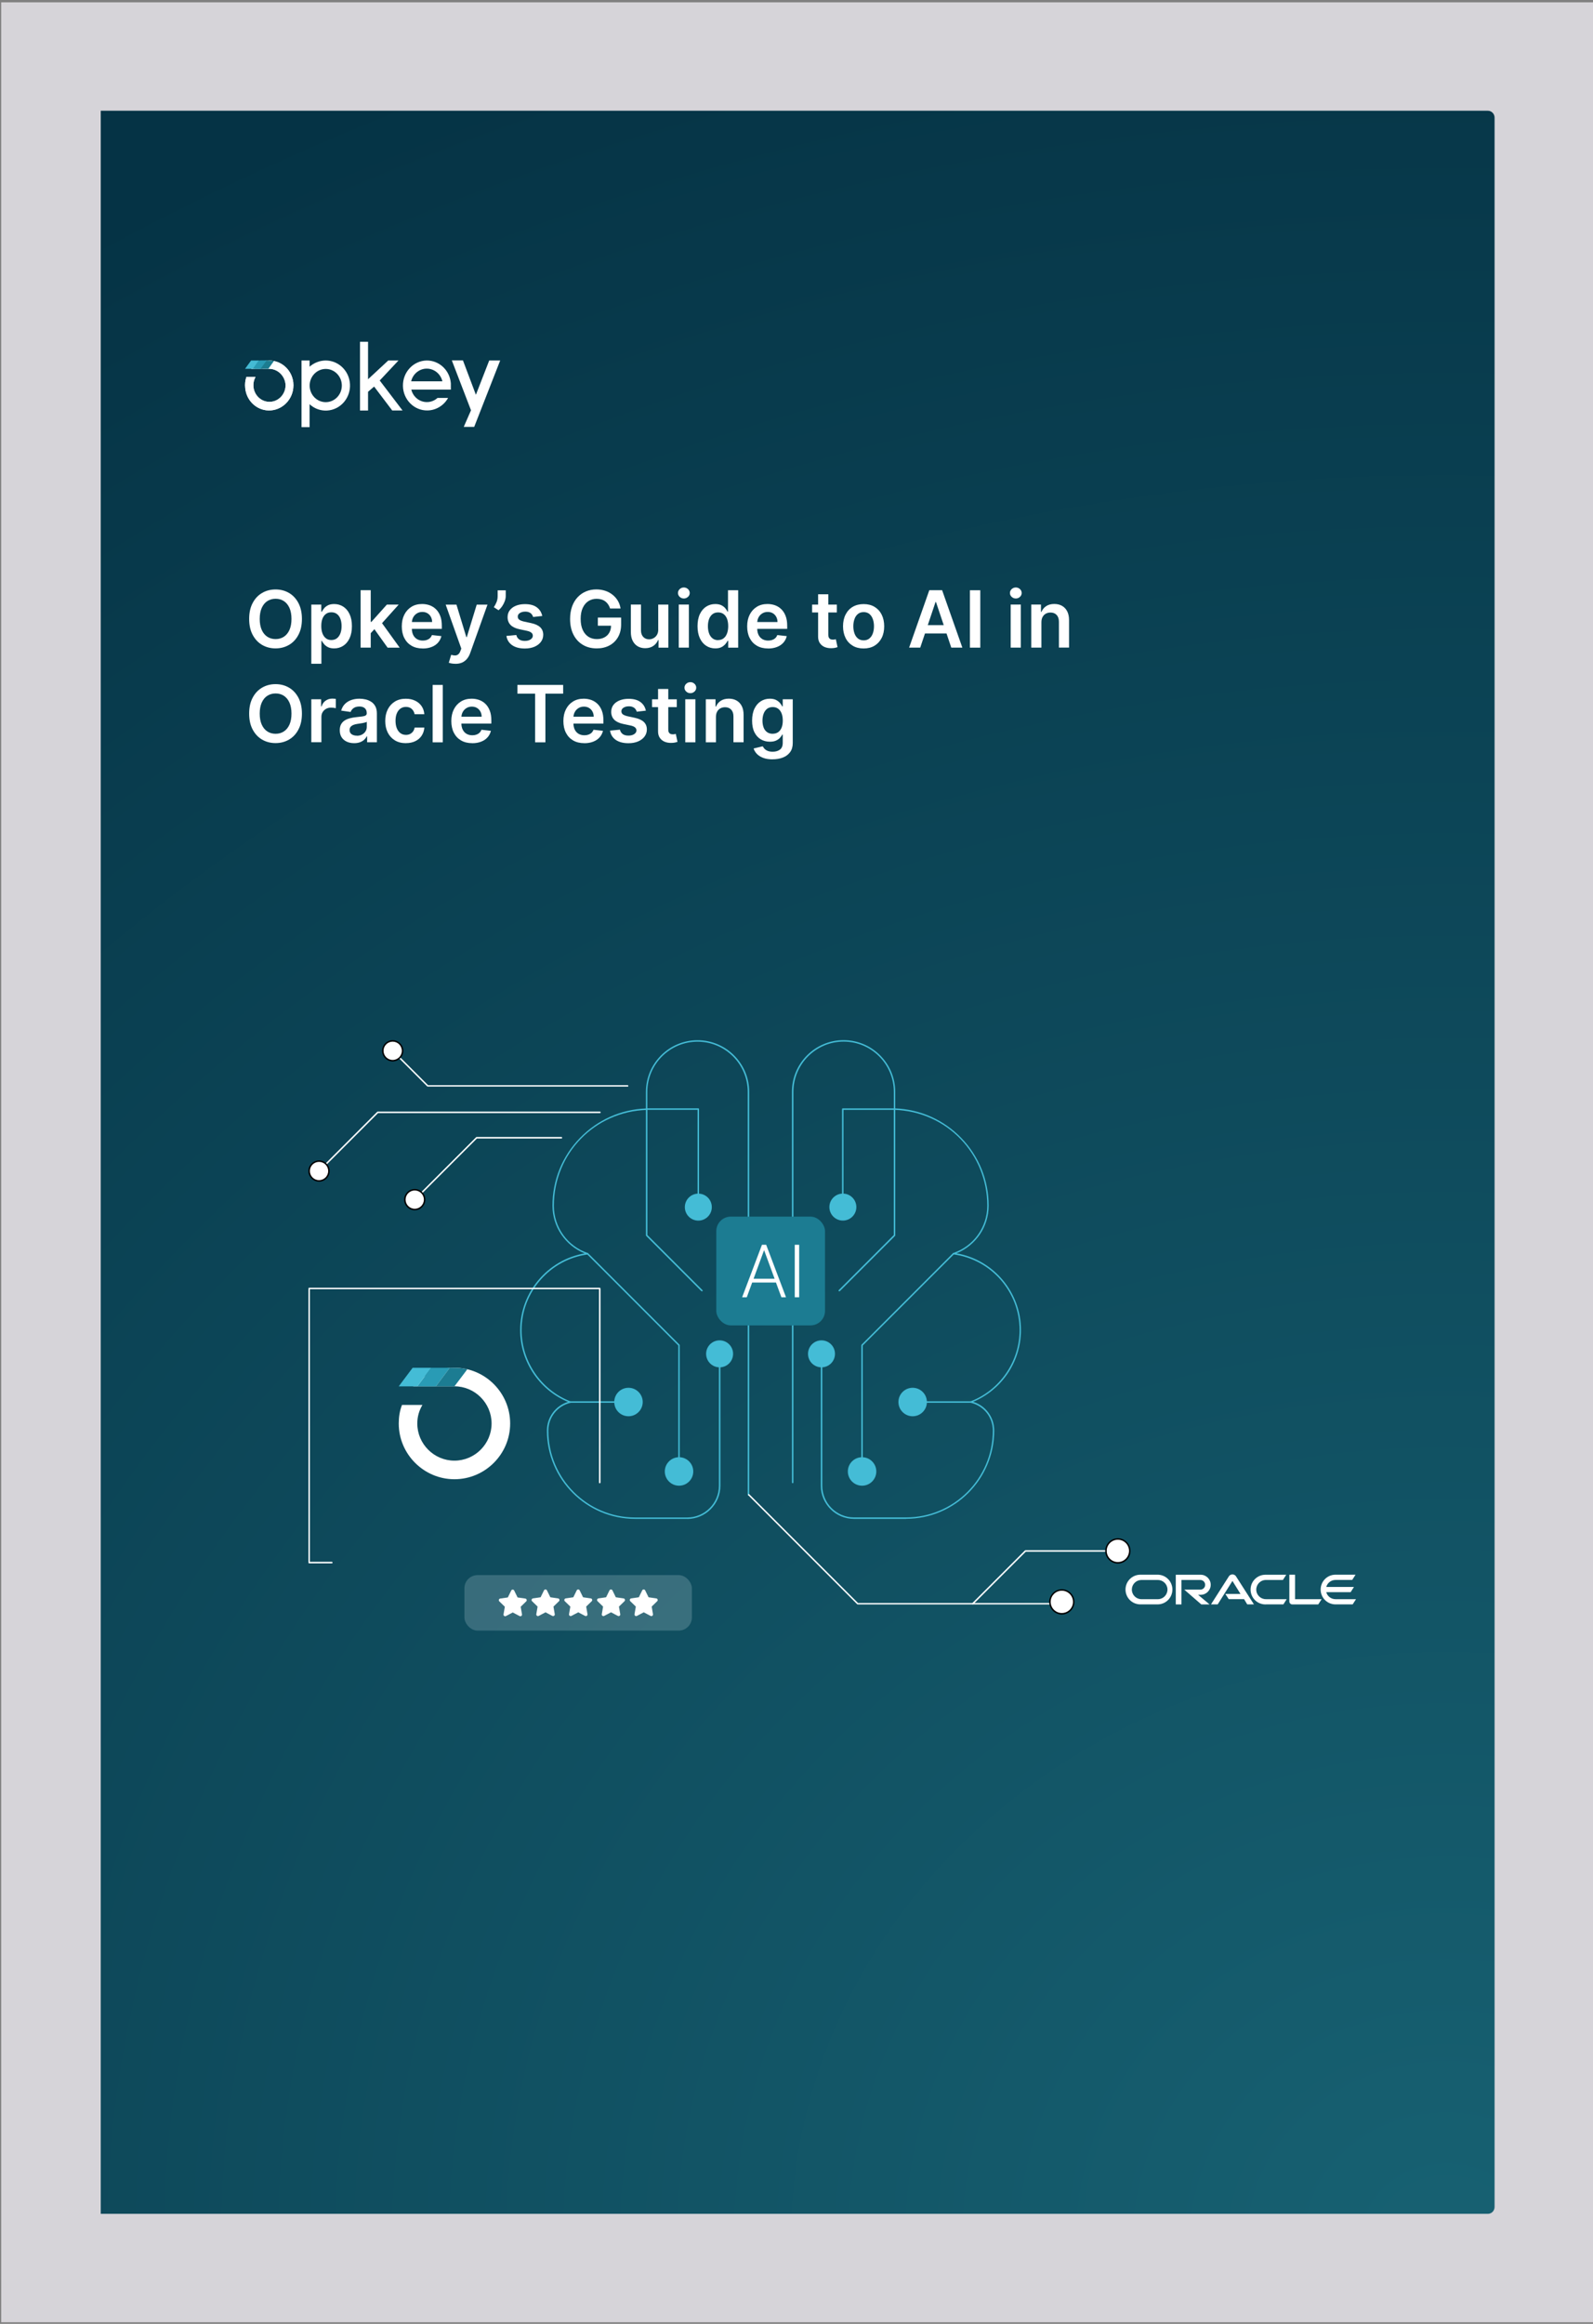
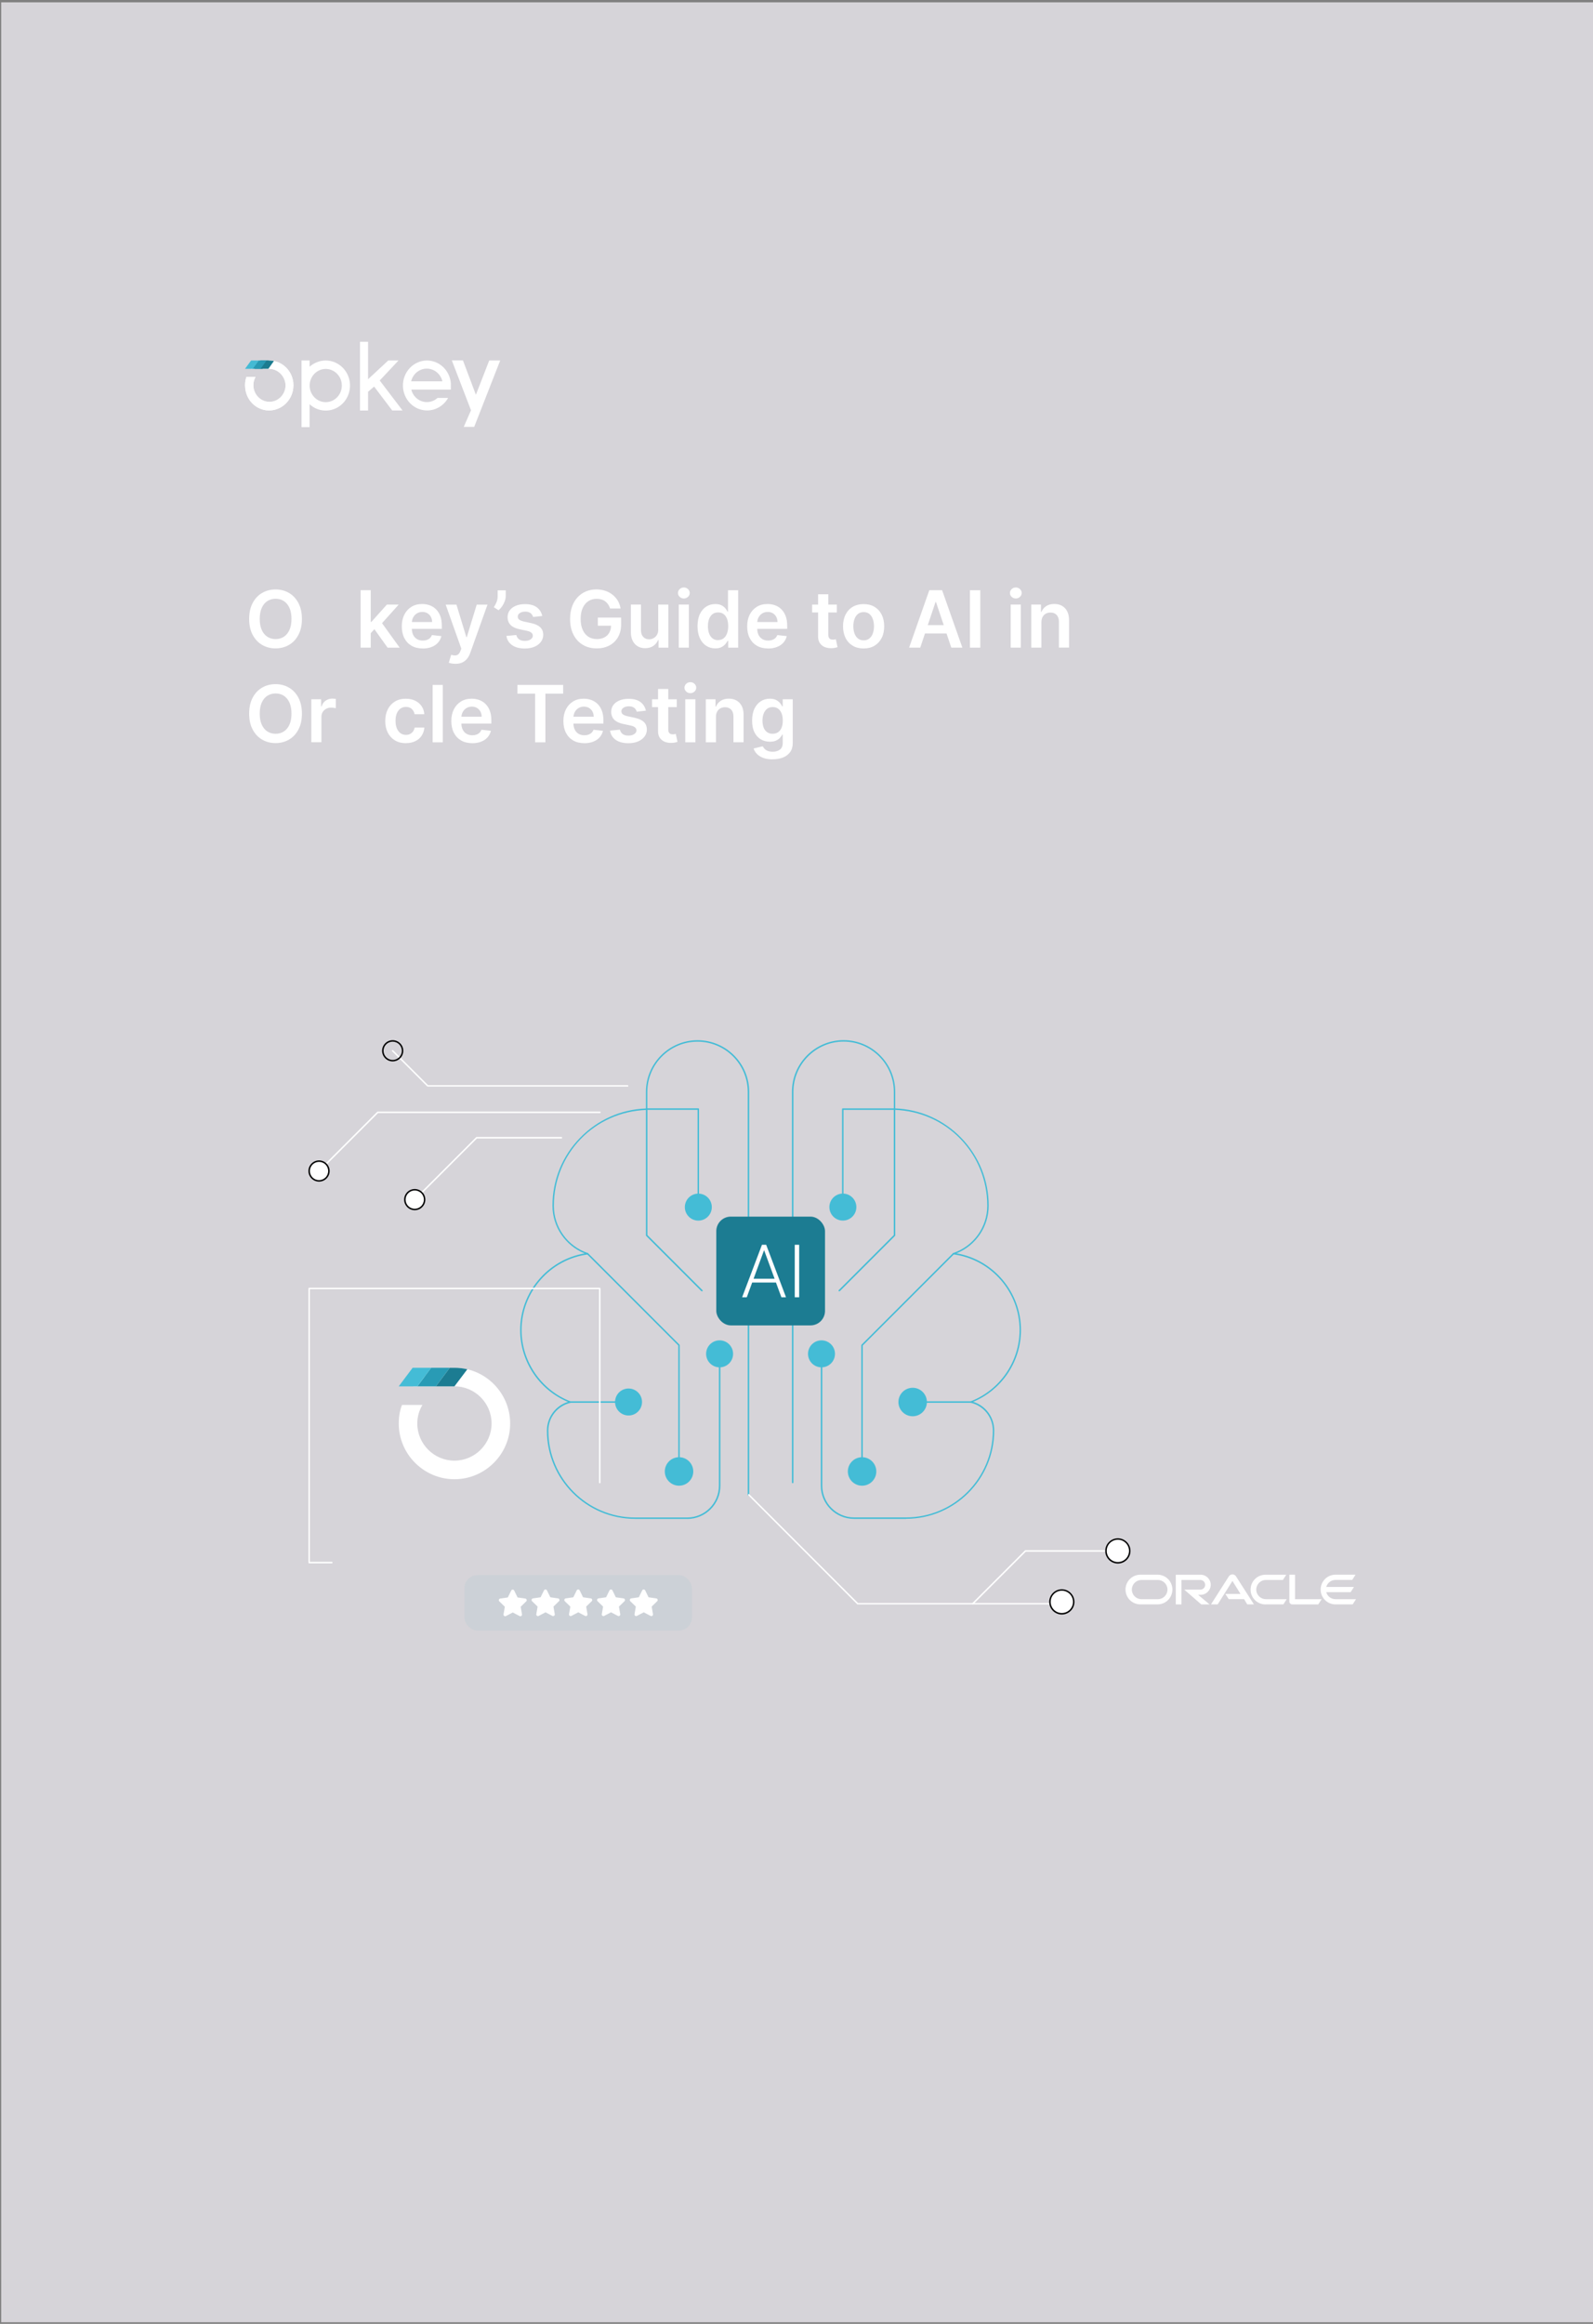
<svg xmlns="http://www.w3.org/2000/svg" id="Layer_1" data-name="Layer 1" viewBox="0 0 404 589">
  <rect x="0" y="0" width="404" height="589" fill="#808080" stroke="none" />
  <defs>
    <style>
      .cls-1 {
        fill-rule: evenodd;
      }

      .cls-1, .cls-2, .cls-3, .cls-4, .cls-5, .cls-6, .cls-7, .cls-8, .cls-9, .cls-10, .cls-11, .cls-12, .cls-13 {
        stroke-width: 0px;
      }

      .cls-1, .cls-10 {
        fill: #fff;
      }

      .cls-2 {
        fill: #d6d4d9;
        isolation: isolate;
      }

      .cls-3 {
        fill: #000;
      }

      .cls-4 {
        fill: none;
      }

      .cls-5 {
        fill: #299bb5;
      }

      .cls-6 {
        fill: #1c7c92;
      }

      .cls-7 {
        fill: #1c7c90;
      }

      .cls-14 {
        clip-path: url(#clippath);
      }

      .cls-8 {
        fill: url(#radial-gradient);
      }

      .cls-9 {
        fill: #44bcd6;
      }

      .cls-11 {
        fill: #44bad4;
      }

      .cls-12 {
        fill: #2999b3;
      }

      .cls-13 {
        fill: #b0cbd1;
        opacity: .26;
      }
    </style>
    <radialGradient id="radial-gradient" cx="5907.69" cy="7981.38" fx="5907.69" fy="7981.38" r="685.6" gradientTransform="translate(-7375.11 -4571.87) rotate(90) scale(.87 -.97)" gradientUnits="userSpaceOnUse">
      <stop offset="0" stop-color="#176172" />
      <stop offset="1" stop-color="#053345" />
    </radialGradient>
    <clipPath id="clippath">
      <path class="cls-4" d="M67.46,103.98c3.39.44,6.49-2.05,6.91-5.55.06-.52.06-1.05,0-1.57-.37-2.9-2.63-5.15-5.44-5.44-1.96-.27-3.92.5-5.21,2.05h4.45c2.22-.02,4.08,1.73,4.25,4.02.08,2.33-1.69,4.28-3.94,4.36-2.25.08-4.14-1.74-4.22-4.07-.03-.79.16-1.56.54-2.24h-2.31c-.31.9-.41,1.86-.3,2.81.27,2.92,2.46,5.26,5.28,5.63Z" />
    </clipPath>
  </defs>
  <rect class="cls-2" x=".3" y=".59" width="404" height="588" />
-   <path class="cls-8" d="M25.55,561.11V28.07h351.77c.93-.02,1.7.75,1.72,1.71,0,.02,0,.05,0,.07v529.51c0,.97-.75,1.75-1.69,1.75H25.55Z" />
  <g>
    <path class="cls-1" d="M67.46,103.98c3.39.44,6.49-2.05,6.91-5.55.06-.52.06-1.05,0-1.57-.37-2.9-2.63-5.15-5.44-5.44-1.96-.27-3.92.5-5.21,2.05h4.45c2.22-.02,4.08,1.73,4.25,4.02.08,2.33-1.69,4.28-3.94,4.36-2.25.08-4.14-1.74-4.22-4.07-.03-.79.16-1.56.54-2.24h-2.31c-.31.9-.41,1.86-.3,2.81.27,2.92,2.46,5.26,5.28,5.63Z" />
    <path class="cls-10" d="M76.47,108.26h2.04v-5.81c2.53,2.34,6.42,2.11,8.69-.5,2.26-2.61,2.05-6.63-.49-8.96-1.13-1.04-2.6-1.62-4.12-1.62-1.5.01-2.94.57-4.08,1.57v-1.57h-2.04v16.9ZM82.61,101.93c-2.26,0-4.08-1.89-4.08-4.21s1.83-4.21,4.08-4.21,4.08,1.89,4.08,4.21c0,2.33-1.83,4.21-4.08,4.21,0,0,0,0,0,0Z" />
    <path class="cls-10" d="M99.49,104.04h2.6l-5.79-7.6,4.76-5.07h-2.6l-5.12,4.75v-9.49h-2.04v17.42h2.04v-4.75l1.54-1.32,4.6,6.07Z" />
    <path class="cls-10" d="M114.34,97.17c-.25-3.3-2.93-5.83-6.14-5.8-3.39.07-6.08,2.96-6.01,6.46.07,3.5,2.87,6.28,6.26,6.2,2.15-.05,4.12-1.25,5.19-3.17h-2.68c-1.69,1.54-4.27,1.37-5.76-.37-.43-.5-.73-1.09-.89-1.74h10.03v-1.59ZM104.27,96.65c.53-2.26,2.74-3.65,4.93-3.1,1.48.37,2.64,1.57,3,3.1h-7.94Z" />
    <path class="cls-10" d="M126.87,91.37h-2.8l-3.38,8.69-3.28-8.71h-2.82l4.86,12.64-1.84,4.21h2.65l6.6-16.85" />
    <path class="cls-10" d="M67.46,103.98c3.39.44,6.49-2.05,6.91-5.55.06-.52.06-1.05,0-1.57-.37-2.9-2.63-5.15-5.44-5.44-1.96-.27-3.92.5-5.21,2.05h4.45c2.22-.02,4.08,1.73,4.25,4.02.08,2.33-1.69,4.28-3.94,4.36-2.25.08-4.14-1.74-4.22-4.07-.03-.79.16-1.56.54-2.24h-2.31c-.31.9-.41,1.86-.3,2.81.27,2.92,2.46,5.26,5.28,5.63Z" />
    <g class="cls-14">
      <path class="cls-7" d="M67.52,91.37h2.04l-1.5,2.11h-2.04l1.5-2.11Z" />
    </g>
    <path class="cls-7" d="M66.07,91.37h2.06l-1.54,2.11h-2.04l1.52-2.11Z" />
    <path class="cls-12" d="M65.57,91.37h2.04l-1.54,2.11h-2.1l1.59-2.11Z" />
    <path class="cls-11" d="M63.68,91.37h1.95l-1.54,2.11h-1.95l1.54-2.11Z" />
  </g>
  <g>
    <path class="cls-10" d="M76.57,156.87c0,1.57-.29,2.91-.88,4.02-.58,1.12-1.38,1.97-2.39,2.56-1.01.59-2.15.89-3.42.89s-2.41-.3-3.42-.89c-1.01-.59-1.8-1.45-2.39-2.56s-.88-2.45-.88-4.02.29-2.91.88-4.02c.58-1.11,1.38-1.97,2.39-2.56,1.01-.59,2.15-.89,3.42-.89s2.41.3,3.42.89c1.01.59,1.8,1.45,2.39,2.56.58,1.12.88,2.46.88,4.02ZM73.92,156.87c0-1.1-.17-2.03-.51-2.79-.34-.76-.82-1.34-1.42-1.73s-1.3-.59-2.09-.59-1.49.2-2.1.59-1.08.97-1.42,1.73c-.34.76-.51,1.69-.51,2.79s.17,2.04.51,2.79c.34.76.82,1.34,1.42,1.73s1.3.59,2.1.59,1.49-.2,2.09-.59,1.08-.97,1.42-1.73c.34-.76.51-1.69.51-2.79Z" />
-     <path class="cls-10" d="M78.95,168.24v-15h2.53v1.8h.15c.13-.27.32-.55.56-.85.24-.3.57-.56.98-.77s.94-.32,1.58-.32c.84,0,1.6.21,2.28.64.68.43,1.22,1.06,1.62,1.9.4.84.6,1.86.6,3.07s-.2,2.22-.59,3.05c-.39.84-.93,1.48-1.61,1.92s-1.44.66-2.3.66c-.62,0-1.14-.1-1.56-.31-.41-.21-.74-.46-.99-.76-.25-.3-.44-.58-.58-.84h-.11v5.81h-2.57ZM81.48,158.69c0,.71.1,1.32.3,1.85.2.53.49.94.87,1.24s.84.44,1.39.44,1.04-.15,1.43-.46c.38-.31.67-.72.87-1.26.2-.53.29-1.14.29-1.82s-.1-1.28-.29-1.8c-.19-.53-.48-.94-.87-1.24s-.86-.45-1.43-.45-1.02.14-1.4.43c-.38.29-.67.69-.87,1.21-.2.52-.29,1.13-.29,1.84Z" />
    <path class="cls-10" d="M91.45,164.14v-14.55h2.57v14.55h-2.57ZM93.79,160.72v-3.1s.4,0,.4,0l3.92-4.38h3l-4.82,5.37h-.53l-1.97,2.12ZM98.29,164.14l-3.55-4.96,1.73-1.81,4.89,6.78h-3.08Z" />
    <path class="cls-10" d="M107.2,164.36c-1.09,0-2.04-.23-2.83-.69s-1.4-1.11-1.83-1.95c-.43-.84-.64-1.83-.64-2.97s.21-2.11.64-2.96c.43-.85,1.03-1.51,1.8-1.99.77-.48,1.68-.71,2.72-.71.67,0,1.31.11,1.91.32.6.22,1.13.55,1.59,1s.83,1.02,1.09,1.71c.27.69.4,1.52.4,2.48v.79h-8.94v-1.73h6.48c0-.49-.11-.93-.32-1.32-.21-.39-.5-.69-.87-.91-.37-.22-.8-.33-1.3-.33-.53,0-.99.13-1.38.38-.4.25-.71.58-.93.99-.22.41-.33.86-.34,1.35v1.51c0,.63.12,1.18.35,1.63s.56.8.97,1.04c.42.24.9.36,1.46.36.37,0,.71-.05,1.02-.16.3-.11.57-.26.79-.47s.39-.47.5-.77l2.4.27c-.15.63-.44,1.19-.86,1.66s-.96.84-1.62,1.09c-.66.26-1.41.39-2.26.39Z" />
    <path class="cls-10" d="M115.5,168.24c-.35,0-.67-.03-.97-.08-.3-.05-.53-.12-.71-.19l.6-2c.37.11.71.16,1,.16.29,0,.55-.1.78-.27.23-.18.42-.47.57-.88l.22-.59-3.96-11.14h2.73l2.51,8.24h.11l2.52-8.24h2.73l-4.37,12.23c-.2.58-.47,1.07-.81,1.49-.34.41-.75.73-1.23.95s-1.06.33-1.74.33Z" />
    <path class="cls-10" d="M128.26,149.6v1.45c0,.42-.08.85-.24,1.3-.16.45-.38.87-.65,1.28-.27.4-.59.75-.94,1.04l-1.19-.77c.26-.39.49-.82.68-1.27.19-.46.29-.97.29-1.55v-1.46h2.04Z" />
    <path class="cls-10" d="M137.55,156.12l-2.34.26c-.07-.24-.18-.46-.34-.67s-.38-.38-.66-.5c-.27-.13-.61-.19-1.01-.19-.54,0-.98.12-1.35.35-.36.23-.54.53-.54.9,0,.32.11.58.35.77s.64.36,1.19.49l1.86.4c1.03.22,1.8.58,2.3,1.06.5.48.76,1.12.76,1.9,0,.69-.21,1.29-.6,1.81-.4.52-.94.93-1.64,1.23-.7.29-1.51.44-2.42.44-1.33,0-2.41-.28-3.22-.84s-1.3-1.34-1.46-2.35l2.51-.24c.11.49.36.86.72,1.12s.85.38,1.44.38,1.1-.12,1.47-.38c.37-.25.56-.56.56-.93,0-.31-.12-.57-.36-.77s-.61-.36-1.11-.47l-1.86-.39c-1.05-.22-1.82-.59-2.32-1.1-.5-.52-.75-1.18-.75-1.97,0-.67.18-1.26.55-1.75.37-.49.89-.88,1.55-1.15.67-.27,1.43-.41,2.3-.41,1.28,0,2.29.27,3.02.82s1.19,1.28,1.37,2.21Z" />
    <path class="cls-10" d="M154.73,154.24c-.12-.38-.28-.73-.49-1.03-.21-.31-.45-.57-.74-.78-.29-.22-.61-.38-.98-.49-.37-.11-.77-.17-1.21-.17-.78,0-1.48.2-2.09.59-.61.39-1.09.97-1.44,1.73-.35.76-.52,1.68-.52,2.77s.17,2.03.52,2.79c.34.76.83,1.34,1.44,1.74.62.4,1.33.59,2.14.59.74,0,1.38-.14,1.92-.43.54-.28.96-.69,1.25-1.21.29-.52.44-1.14.44-1.84l.6.09h-3.95v-2.06h5.9v1.75c0,1.25-.27,2.32-.8,3.23-.53.91-1.26,1.61-2.19,2.1-.93.49-1.99.73-3.2.73-1.34,0-2.52-.3-3.53-.91-1.01-.6-1.8-1.46-2.37-2.58-.57-1.12-.85-2.44-.85-3.97,0-1.17.17-2.22.5-3.15.33-.92.8-1.71,1.4-2.35s1.31-1.14,2.12-1.48c.81-.34,1.69-.51,2.64-.51.8,0,1.55.12,2.25.35s1.32.57,1.86,1c.54.43.99.94,1.34,1.53s.58,1.25.69,1.96h-2.68Z" />
    <path class="cls-10" d="M166.93,159.56v-6.32h2.57v10.91h-2.49v-1.94h-.11c-.25.61-.65,1.11-1.21,1.5-.56.39-1.25.58-2.07.58-.71,0-1.35-.16-1.89-.48-.55-.32-.97-.79-1.28-1.4-.31-.61-.46-1.36-.46-2.23v-6.95h2.57v6.55c0,.69.19,1.24.57,1.65s.88.61,1.49.61c.38,0,.75-.09,1.1-.28.35-.18.65-.46.88-.83.23-.37.34-.83.34-1.38Z" />
    <path class="cls-10" d="M173.43,151.69c-.41,0-.76-.14-1.05-.41s-.44-.6-.44-.98.15-.72.44-.99c.29-.27.64-.41,1.05-.41s.76.14,1.05.41c.29.27.44.6.44.99s-.15.71-.44.98c-.29.27-.64.41-1.05.41ZM172.14,164.14v-10.91h2.57v10.91h-2.57Z" />
    <path class="cls-10" d="M181.4,164.34c-.86,0-1.62-.22-2.3-.66-.68-.44-1.21-1.08-1.61-1.92-.39-.84-.59-1.86-.59-3.05s.2-2.24.6-3.07c.4-.84.94-1.47,1.62-1.9.68-.43,1.44-.64,2.28-.64.64,0,1.17.11,1.58.32s.74.47.98.77c.24.3.43.58.56.85h.11v-5.44h2.58v14.55h-2.53v-1.72h-.16c-.13.27-.32.55-.58.84s-.58.55-.99.76c-.41.21-.93.31-1.56.31ZM182.12,162.23c.54,0,1.01-.15,1.39-.44s.67-.71.87-1.24c.2-.53.3-1.15.3-1.85s-.1-1.32-.29-1.84c-.2-.52-.49-.93-.87-1.21-.38-.29-.85-.43-1.4-.43s-1.05.15-1.43.45c-.38.3-.67.71-.87,1.24-.19.53-.29,1.13-.29,1.8s.1,1.29.29,1.82.49.95.87,1.26c.39.31.86.46,1.42.46Z" />
    <path class="cls-10" d="M194.79,164.36c-1.09,0-2.04-.23-2.83-.69s-1.4-1.11-1.83-1.95c-.43-.84-.64-1.83-.64-2.97s.21-2.11.64-2.96c.43-.85,1.03-1.51,1.8-1.99.77-.48,1.68-.71,2.72-.71.67,0,1.31.11,1.91.32.6.22,1.13.55,1.59,1s.83,1.02,1.09,1.71c.27.69.4,1.52.4,2.48v.79h-8.94v-1.73h6.48c0-.49-.11-.93-.32-1.32-.21-.39-.5-.69-.87-.91-.37-.22-.8-.33-1.3-.33-.53,0-.99.13-1.38.38-.4.25-.71.58-.93.99-.22.41-.33.86-.34,1.35v1.51c0,.63.12,1.18.35,1.63s.56.8.97,1.04c.42.24.9.36,1.46.36.37,0,.71-.05,1.02-.16.3-.11.57-.26.79-.47s.39-.47.5-.77l2.4.27c-.15.63-.44,1.19-.86,1.66s-.96.84-1.62,1.09c-.66.26-1.41.39-2.26.39Z" />
    <path class="cls-10" d="M212.23,153.24v1.99h-6.27v-1.99h6.27ZM207.5,150.62h2.57v10.24c0,.35.05.61.16.79s.25.31.42.37c.17.07.37.1.58.1.16,0,.31-.01.44-.04.13-.02.24-.04.31-.06l.43,2.01c-.14.05-.33.1-.59.16-.25.06-.56.09-.93.1-.64.02-1.22-.08-1.74-.29-.52-.22-.92-.55-1.23-1s-.45-1.02-.44-1.7v-10.67Z" />
    <path class="cls-10" d="M219.02,164.36c-1.06,0-1.99-.23-2.77-.7s-1.39-1.12-1.81-1.97-.64-1.83-.64-2.95.21-2.11.64-2.96,1.03-1.51,1.81-1.97,1.71-.7,2.77-.7,1.99.23,2.77.7,1.39,1.13,1.81,1.97.64,1.83.64,2.96-.21,2.11-.64,2.95-1.03,1.5-1.81,1.97-1.71.7-2.77.7ZM219.04,162.3c.58,0,1.06-.16,1.45-.48.39-.32.68-.75.87-1.29.19-.54.29-1.14.29-1.8s-.1-1.27-.29-1.81c-.19-.54-.48-.97-.87-1.3-.39-.32-.87-.48-1.45-.48s-1.08.16-1.47.48-.68.75-.87,1.3c-.19.54-.29,1.15-.29,1.81s.1,1.26.29,1.8c.19.54.48.97.87,1.29.39.32.88.48,1.47.48Z" />
    <path class="cls-10" d="M233.37,164.14h-2.81l5.12-14.55h3.25l5.13,14.55h-2.81l-3.88-11.56h-.11l-3.88,11.56ZM233.46,158.44h7.67v2.12h-7.67v-2.12Z" />
    <path class="cls-10" d="M248.61,149.6v14.55h-2.63v-14.55h2.63Z" />
    <path class="cls-10" d="M257.62,151.69c-.41,0-.76-.14-1.05-.41s-.44-.6-.44-.98.15-.72.44-.99c.29-.27.64-.41,1.05-.41s.76.14,1.05.41c.29.27.44.6.44.99s-.15.71-.44.98c-.29.27-.64.41-1.05.41ZM256.32,164.14v-10.91h2.57v10.91h-2.57Z" />
    <path class="cls-10" d="M264.11,157.75v6.39h-2.57v-10.91h2.46v1.85h.13c.25-.61.65-1.1,1.2-1.46s1.23-.54,2.05-.54c.75,0,1.41.16,1.97.48.56.32,1,.79,1.31,1.4.31.61.46,1.35.46,2.22v6.95h-2.57v-6.55c0-.73-.19-1.3-.57-1.71-.38-.41-.9-.62-1.56-.62-.45,0-.85.1-1.2.29-.35.2-.62.48-.82.85s-.29.82-.29,1.34Z" />
    <path class="cls-10" d="M76.57,180.87c0,1.57-.29,2.91-.88,4.02-.58,1.12-1.38,1.97-2.39,2.56-1.01.59-2.15.89-3.42.89s-2.41-.3-3.42-.89c-1.01-.59-1.8-1.45-2.39-2.56s-.88-2.45-.88-4.02.29-2.91.88-4.02c.58-1.11,1.38-1.97,2.39-2.56,1.01-.59,2.15-.89,3.42-.89s2.41.3,3.42.89c1.01.59,1.8,1.45,2.39,2.56.58,1.12.88,2.46.88,4.02ZM73.92,180.87c0-1.1-.17-2.03-.51-2.79-.34-.76-.82-1.34-1.42-1.73s-1.3-.59-2.09-.59-1.49.2-2.1.59-1.08.97-1.42,1.73c-.34.76-.51,1.69-.51,2.79s.17,2.04.51,2.79c.34.76.82,1.34,1.42,1.73s1.3.59,2.1.59,1.49-.2,2.09-.59,1.08-.97,1.42-1.73c.34-.76.51-1.69.51-2.79Z" />
    <path class="cls-10" d="M78.95,188.14v-10.91h2.49v1.82h.11c.2-.63.54-1.12,1.03-1.46s1.04-.52,1.67-.52c.14,0,.3,0,.48.02.18.01.33.03.44.05v2.36c-.11-.04-.28-.07-.52-.1-.23-.03-.46-.05-.68-.05-.47,0-.89.1-1.26.3-.37.2-.66.48-.88.83s-.32.76-.32,1.23v6.41h-2.57Z" />
-     <path class="cls-10" d="M89.82,188.36c-.69,0-1.31-.12-1.86-.37s-.99-.62-1.31-1.1c-.32-.49-.48-1.09-.48-1.8,0-.62.11-1.12.34-1.53s.54-.72.93-.97c.39-.24.84-.42,1.33-.55.49-.13,1.01-.22,1.54-.27.64-.07,1.16-.13,1.56-.18.4-.05.69-.14.87-.26.18-.12.27-.3.27-.54v-.04c0-.54-.16-.95-.48-1.24-.32-.29-.77-.44-1.37-.44-.63,0-1.13.14-1.5.41s-.61.6-.74.97l-2.4-.34c.19-.66.5-1.22.94-1.67.44-.45.97-.78,1.6-1.01.63-.22,1.33-.34,2.09-.34.53,0,1.05.06,1.57.18.52.12,1,.33,1.43.61.43.28.78.66,1.04,1.15s.39,1.09.39,1.81v7.3h-2.47v-1.5h-.09c-.16.3-.38.59-.66.85-.28.26-.63.47-1.06.63-.42.16-.92.24-1.49.24ZM90.49,186.48c.52,0,.96-.1,1.34-.31.38-.21.67-.48.88-.82s.31-.71.31-1.12v-1.29c-.08.07-.22.13-.41.18-.19.06-.41.11-.64.15-.24.04-.47.08-.7.11-.23.03-.43.06-.6.09-.38.05-.73.14-1.03.26-.3.12-.54.28-.72.49-.17.21-.26.48-.26.81,0,.47.17.83.52,1.07s.79.36,1.32.36Z" />
    <path class="cls-10" d="M102.93,188.36c-1.09,0-2.02-.24-2.8-.72-.78-.48-1.38-1.14-1.8-1.98s-.63-1.82-.63-2.92.21-2.09.64-2.94c.43-.85,1.03-1.51,1.81-1.99.78-.48,1.7-.71,2.77-.71.89,0,1.67.16,2.35.49.68.32,1.23.78,1.64,1.37s.64,1.28.7,2.06h-2.46c-.1-.53-.34-.96-.71-1.32-.37-.35-.87-.53-1.49-.53-.53,0-.99.14-1.38.42s-.71.69-.93,1.21-.33,1.16-.33,1.89.11,1.38.33,1.91.52.94.92,1.23c.4.29.86.43,1.4.43.38,0,.72-.07,1.02-.22s.55-.35.76-.63c.2-.27.34-.61.42-1h2.46c-.06.77-.29,1.45-.68,2.05-.39.59-.93,1.06-1.61,1.39s-1.47.5-2.39.5Z" />
    <path class="cls-10" d="M112.29,173.6v14.55h-2.57v-14.55h2.57Z" />
    <path class="cls-10" d="M119.76,188.36c-1.09,0-2.04-.23-2.83-.69s-1.4-1.11-1.83-1.95c-.43-.84-.64-1.83-.64-2.97s.21-2.11.64-2.96c.43-.85,1.03-1.51,1.8-1.99.77-.48,1.68-.71,2.72-.71.67,0,1.31.11,1.91.32.6.22,1.13.55,1.59,1s.83,1.02,1.09,1.71c.27.69.4,1.52.4,2.48v.79h-8.94v-1.73h6.48c0-.49-.11-.93-.32-1.32-.21-.39-.5-.69-.87-.91-.37-.22-.8-.33-1.3-.33-.53,0-.99.13-1.38.38-.4.25-.71.58-.93.99-.22.41-.33.86-.34,1.35v1.51c0,.63.12,1.18.35,1.63s.56.8.97,1.04c.42.24.9.36,1.46.36.37,0,.71-.05,1.02-.16.3-.11.57-.26.79-.47s.39-.47.5-.77l2.4.27c-.15.63-.44,1.19-.86,1.66s-.96.84-1.62,1.09c-.66.26-1.41.39-2.26.39Z" />
    <path class="cls-10" d="M131.22,175.81v-2.21h11.6v2.21h-4.5v12.34h-2.61v-12.34h-4.5Z" />
    <path class="cls-10" d="M148.18,188.36c-1.09,0-2.04-.23-2.83-.69s-1.4-1.11-1.83-1.95c-.43-.84-.64-1.83-.64-2.97s.21-2.11.64-2.96c.43-.85,1.03-1.51,1.8-1.99.77-.48,1.68-.71,2.72-.71.67,0,1.31.11,1.91.32.6.22,1.13.55,1.59,1s.83,1.02,1.09,1.71c.27.69.4,1.52.4,2.48v.79h-8.94v-1.73h6.48c0-.49-.11-.93-.32-1.32-.21-.39-.5-.69-.87-.91-.37-.22-.8-.33-1.3-.33-.53,0-.99.13-1.38.38-.4.25-.71.58-.93.99-.22.41-.33.86-.34,1.35v1.51c0,.63.12,1.18.35,1.63s.56.8.97,1.04c.42.24.9.36,1.46.36.37,0,.71-.05,1.02-.16.3-.11.57-.26.79-.47s.39-.47.5-.77l2.4.27c-.15.63-.44,1.19-.86,1.66s-.96.84-1.62,1.09c-.66.26-1.41.39-2.26.39Z" />
    <path class="cls-10" d="M163.83,180.12l-2.34.26c-.07-.24-.18-.46-.34-.67s-.38-.38-.66-.5c-.27-.13-.61-.19-1.01-.19-.54,0-.98.12-1.35.35-.36.23-.54.53-.54.9,0,.32.11.58.35.77s.64.36,1.19.49l1.86.4c1.03.22,1.8.58,2.3,1.06.5.48.76,1.12.76,1.9,0,.69-.21,1.29-.6,1.81-.4.52-.94.93-1.64,1.23-.7.29-1.51.44-2.42.44-1.33,0-2.41-.28-3.22-.84s-1.3-1.34-1.46-2.35l2.51-.24c.11.49.36.86.72,1.12s.85.38,1.44.38,1.1-.12,1.47-.38c.37-.25.56-.56.56-.93,0-.31-.12-.57-.36-.77s-.61-.36-1.11-.47l-1.86-.39c-1.05-.22-1.82-.59-2.32-1.1-.5-.52-.75-1.18-.75-1.97,0-.67.18-1.26.55-1.75.37-.49.89-.88,1.55-1.15.67-.27,1.43-.41,2.3-.41,1.28,0,2.29.27,3.02.82s1.19,1.28,1.37,2.21Z" />
    <path class="cls-10" d="M171.64,177.24v1.99h-6.27v-1.99h6.27ZM166.91,174.62h2.57v10.24c0,.35.05.61.16.79s.25.31.42.37c.17.07.37.1.58.1.16,0,.31-.01.44-.04.13-.02.24-.04.31-.06l.43,2.01c-.14.05-.33.1-.59.16-.25.06-.56.09-.93.1-.64.02-1.22-.08-1.74-.29-.52-.22-.92-.55-1.23-1s-.45-1.02-.44-1.7v-10.67Z" />
    <path class="cls-10" d="M175.08,175.69c-.41,0-.76-.14-1.05-.41s-.44-.6-.44-.98.15-.72.44-.99c.29-.27.64-.41,1.05-.41s.76.14,1.05.41c.29.27.44.6.44.99s-.15.71-.44.98c-.29.27-.64.41-1.05.41ZM173.79,188.14v-10.91h2.57v10.91h-2.57Z" />
    <path class="cls-10" d="M181.57,181.75v6.39h-2.57v-10.91h2.46v1.85h.13c.25-.61.65-1.1,1.2-1.46s1.23-.54,2.05-.54c.75,0,1.41.16,1.97.48.56.32,1,.79,1.31,1.4.31.61.46,1.35.46,2.22v6.95h-2.57v-6.55c0-.73-.19-1.3-.57-1.71-.38-.41-.9-.62-1.56-.62-.45,0-.85.1-1.2.29-.35.2-.62.48-.82.85s-.29.82-.29,1.34Z" />
    <path class="cls-10" d="M195.94,192.46c-.92,0-1.72-.12-2.38-.37-.66-.25-1.2-.58-1.6-1-.4-.42-.68-.88-.84-1.38l2.32-.56c.1.21.26.42.45.64.2.21.47.39.81.53.34.14.77.21,1.28.21.73,0,1.33-.18,1.81-.53.48-.35.72-.93.72-1.74v-2.07h-.13c-.13.27-.33.54-.58.82s-.59.51-1,.7c-.42.19-.93.28-1.56.28-.84,0-1.6-.2-2.28-.59-.68-.4-1.22-.99-1.62-1.78-.4-.79-.6-1.78-.6-2.97s.2-2.21.6-3.04.94-1.45,1.62-1.88c.68-.43,1.44-.64,2.28-.64.64,0,1.17.11,1.58.32.41.22.74.47.99.77.25.3.43.58.56.85h.14v-1.8h2.54v11.09c0,.93-.22,1.7-.67,2.31-.45.61-1.05,1.07-1.83,1.37-.77.3-1.65.45-2.63.45ZM195.96,185.97c.54,0,1.01-.13,1.39-.4s.67-.65.87-1.14c.2-.5.3-1.09.3-1.79s-.1-1.29-.29-1.8c-.2-.52-.49-.92-.87-1.2-.38-.29-.85-.43-1.4-.43s-1.05.15-1.43.45c-.38.3-.67.71-.87,1.23-.19.52-.29,1.11-.29,1.76s.1,1.25.29,1.75.49.89.87,1.16c.39.28.86.42,1.42.42Z" />
  </g>
  <g>
    <g id="AI-Enabled_Product_or_Service_Enhancements" data-name="AI-Enabled Product or Service Enhancements">
      <g>
        <g>
          <path class="cls-9" d="M229.78,384.97h-13.21c-4.64,0-8.41-3.77-8.41-8.41v-31.12c0-.1.08-.19.19-.19s.19.08.19.19v31.12c0,4.43,3.61,8.04,8.04,8.04h13.21c12.13,0,22-9.87,22-22,0-3.39-2.31-6.3-5.61-7.06-.08-.02-.14-.09-.14-.17,0-.08.04-.16.12-.19,7.43-2.85,12.42-10.11,12.42-18.07,0-9.65-7.2-17.89-16.75-19.18-.09-.01-.15-.08-.16-.17,0-.09.04-.17.12-.19,5.14-1.74,8.59-6.56,8.59-11.98,0-13.2-10.33-23.87-23.52-24.29-.1,0-.18-.09-.18-.19v-4.38c0-7.02-5.71-12.73-12.73-12.73s-12.73,5.71-12.73,12.73v99.01c0,.1-.08.19-.19.19s-.19-.08-.19-.19v-99.01c0-7.22,5.88-13.1,13.1-13.1s13.1,5.88,13.1,13.1v4.2c6.36.25,12.29,2.9,16.73,7.47,4.49,4.63,6.97,10.73,6.97,17.18,0,5.34-3.25,10.11-8.17,12.08,9.37,1.61,16.36,9.84,16.36,19.43,0,4.07-1.23,7.97-3.55,11.29-2.16,3.09-5.12,5.47-8.58,6.92,3.18.98,5.35,3.9,5.35,7.28,0,12.34-10.04,22.37-22.37,22.37Z" />
          <path class="cls-9" d="M246.21,355.54h-12.17c-.1,0-.19-.08-.19-.19s.08-.19.19-.19h12.17c.1,0,.19.08.19.19s-.08.19-.19.19Z" />
          <path class="cls-9" d="M218.63,370.16c-.1,0-.19-.08-.19-.19v-29.02s.02-.1.05-.13l23.2-23.2c.07-.07.19-.07.26,0s.07.19,0,.26l-23.15,23.15v28.94c0,.1-.08.19-.19.19Z" />
          <path class="cls-9" d="M212.84,327.3s-.09-.02-.13-.05c-.07-.07-.07-.19,0-.26l13.96-13.96v-31.91c0-.1.08-.19.19-.19s.19.08.19.19v31.99s-.02.1-.05.13l-14.01,14.01s-.08.05-.13.05Z" />
          <path class="cls-9" d="M213.74,304.21c-.1,0-.19-.08-.19-.19v-22.91c0-.1.08-.19.19-.19h13.11c.1,0,.19.08.19.19s-.08.19-.19.19h-12.93v22.73c0,.1-.08.19-.19.19Z" />
          <circle class="cls-9" cx="213.74" cy="305.96" r="3.42" transform="translate(-14.98 11.03) rotate(-2.86)" />
          <circle class="cls-9" cx="208.34" cy="343.14" r="3.42" />
          <g>
            <circle class="cls-9" cx="231.46" cy="355.35" r="3.42" />
            <path class="cls-9" d="M231.46,358.96c-1.99,0-3.61-1.62-3.61-3.61s1.62-3.61,3.61-3.61,3.61,1.62,3.61,3.61-1.62,3.61-3.61,3.61ZM231.46,352.12c-1.78,0-3.24,1.45-3.24,3.24s1.45,3.24,3.24,3.24,3.24-1.45,3.24-3.24-1.45-3.24-3.24-3.24Z" />
          </g>
          <g>
            <circle class="cls-9" cx="218.63" cy="372.95" r="3.42" />
            <path class="cls-9" d="M218.63,376.56c-1.99,0-3.61-1.62-3.61-3.61s1.62-3.61,3.61-3.61,3.61,1.62,3.61,3.61-1.62,3.61-3.61,3.61ZM218.63,369.71c-1.78,0-3.24,1.45-3.24,3.24s1.45,3.24,3.24,3.24,3.24-1.45,3.24-3.24-1.45-3.24-3.24-3.24Z" />
          </g>
        </g>
        <g>
          <path class="cls-9" d="M174.28,384.97h-13.21c-12.34,0-22.37-10.04-22.37-22.37,0-3.38,2.17-6.29,5.35-7.28-3.46-1.44-6.42-3.82-8.58-6.92-2.32-3.32-3.55-7.23-3.55-11.29,0-9.59,6.98-17.82,16.36-19.43-4.91-1.97-8.17-6.74-8.17-12.08,0-6.45,2.47-12.56,6.97-17.18,4.44-4.58,10.38-7.23,16.73-7.47v-4.2c0-7.22,5.88-13.1,13.1-13.1s13.1,5.88,13.1,13.1v102.11c0,.1-.08.19-.19.19s-.19-.08-.19-.19v-102.11c0-7.02-5.71-12.73-12.73-12.73s-12.73,5.71-12.73,12.73v4.38c0,.1-.08.18-.18.19-13.19.42-23.52,11.09-23.52,24.29,0,5.43,3.45,10.24,8.59,11.98.08.03.13.11.13.19,0,.09-.07.15-.16.17-9.55,1.28-16.75,9.53-16.75,19.18,0,7.96,4.99,15.22,12.42,18.07.08.03.12.1.12.19,0,.08-.06.15-.14.17-3.3.76-5.61,3.67-5.61,7.06,0,12.13,9.87,22,22,22h13.21c4.43,0,8.04-3.61,8.04-8.04v-31.12c0-.1.08-.19.19-.19s.19.08.19.19v31.12c0,4.64-3.77,8.41-8.41,8.41Z" />
          <path class="cls-9" d="M156.8,355.54h-12.17c-.1,0-.19-.08-.19-.19s.08-.19.19-.19h12.17c.1,0,.19.08.19.19s-.08.19-.19.19Z" />
          <path class="cls-9" d="M172.21,370.16c-.1,0-.19-.08-.19-.19v-28.94l-23.15-23.15c-.07-.07-.07-.19,0-.26s.19-.07.26,0l23.2,23.2s.05.08.05.13v29.02c0,.1-.08.19-.19.19Z" />
          <path class="cls-9" d="M178,327.3s-.09-.02-.13-.05l-14.01-14.01s-.05-.08-.05-.13v-31.99c0-.1.08-.19.19-.19s.19.08.19.19v31.91l13.96,13.96c.07.07.07.19,0,.26-.04.04-.08.05-.13.05Z" />
          <path class="cls-9" d="M177.1,304.21c-.1,0-.19-.08-.19-.19v-22.73h-12.93c-.1,0-.19-.08-.19-.19s.08-.19.19-.19h13.11c.1,0,.19.08.19.19v22.91c0,.1-.08.19-.19.19Z" />
          <circle class="cls-9" cx="177.1" cy="305.96" r="3.42" transform="translate(-142.42 457.22) rotate(-85.27)" />
          <circle class="cls-9" cx="182.5" cy="343.14" r="3.42" />
          <g>
            <circle class="cls-9" cx="159.39" cy="355.35" r="3.42" transform="translate(-42.22 22.14) rotate(-7.02)" />
-             <path class="cls-9" d="M159.39,358.96c-1.99,0-3.61-1.62-3.61-3.61s1.62-3.61,3.61-3.61,3.61,1.62,3.61,3.61-1.62,3.61-3.61,3.61ZM159.39,352.12c-1.78,0-3.24,1.45-3.24,3.24s1.45,3.24,3.24,3.24,3.24-1.45,3.24-3.24-1.45-3.24-3.24-3.24Z" />
          </g>
          <g>
            <circle class="cls-9" cx="172.21" cy="372.95" r="3.42" />
            <path class="cls-9" d="M172.21,376.56c-1.99,0-3.61-1.62-3.61-3.61s1.62-3.61,3.61-3.61,3.61,1.62,3.61,3.61-1.62,3.61-3.61,3.61ZM172.21,369.71c-1.78,0-3.24,1.45-3.24,3.24s1.45,3.24,3.24,3.24,3.24-1.45,3.24-3.24-1.45-3.24-3.24-3.24Z" />
          </g>
        </g>
        <g>
          <path class="cls-10" d="M266.27,406.65h-48.76s-.1-.02-.13-.05l-27.61-27.61c-.07-.07-.07-.19,0-.26.07-.07.19-.07.26,0l27.56,27.56h48.68c.1,0,.19.08.19.19s-.08.19-.19.19Z" />
          <g>
            <circle class="cls-10" cx="269.29" cy="406" r="3.02" transform="translate(-98.61 86.61) rotate(-15.48)" />
            <path class="cls-3" d="M269.29,409.21c-1.77,0-3.2-1.44-3.2-3.2s1.44-3.2,3.2-3.2,3.2,1.44,3.2,3.2-1.44,3.2-3.2,3.2ZM269.29,403.17c-1.56,0-2.83,1.27-2.83,2.83s1.27,2.83,2.83,2.83,2.83-1.27,2.83-2.83-1.27-2.83-2.83-2.83Z" />
          </g>
          <path class="cls-10" d="M246.69,406.65s-.09-.02-.13-.05c-.07-.07-.07-.19,0-.26l13.38-13.38s.08-.05.13-.05h20.28c.1,0,.19.08.19.19s-.08.19-.19.19h-20.2l-13.32,13.32s-.08.05-.13.05Z" />
          <g>
            <path class="cls-10" d="M286.51,393.08c0,1.67-1.35,3.02-3.02,3.02s-3.02-1.35-3.02-3.02,1.35-3.02,3.02-3.02,3.02,1.35,3.02,3.02Z" />
            <path class="cls-3" d="M283.5,396.29c-1.77,0-3.2-1.44-3.2-3.2s1.44-3.2,3.2-3.2,3.2,1.44,3.2,3.2-1.44,3.2-3.2,3.2ZM283.5,390.25c-1.56,0-2.83,1.27-2.83,2.83s1.27,2.83,2.83,2.83,2.83-1.27,2.83-2.83-1.27-2.83-2.83-2.83Z" />
          </g>
        </g>
        <g>
          <g>
            <path class="cls-10" d="M159.16,275.4h-50.69s-.1-.02-.13-.05l-8.89-8.89c-.07-.07-.07-.19,0-.26.07-.07.19-.07.26,0l8.84,8.84h50.61c.1,0,.19.08.19.19s-.08.19-.19.19Z" />
            <g>
-               <circle class="cls-10" cx="99.59" cy="266.33" r="2.51" transform="translate(-173.13 346.79) rotate(-85.93)" />
              <path class="cls-3" d="M99.59,269.02c-1.48,0-2.69-1.21-2.69-2.69s1.21-2.69,2.69-2.69,2.69,1.21,2.69,2.69-1.21,2.69-2.69,2.69ZM99.59,264.01c-1.28,0-2.32,1.04-2.32,2.32s1.04,2.32,2.32,2.32,2.32-1.04,2.32-2.32-1.04-2.32-2.32-2.32Z" />
            </g>
          </g>
          <g>
            <path class="cls-10" d="M80.91,296.99s-.09-.02-.13-.05c-.07-.07-.07-.19,0-.26l14.89-14.89s.08-.05.13-.05h56.34c.1,0,.19.08.19.19s-.08.19-.19.19h-56.26l-14.84,14.84s-.08.05-.13.05Z" />
            <g>
              <path class="cls-10" d="M83.41,296.8c0,1.38-1.12,2.51-2.51,2.51s-2.51-1.12-2.51-2.51,1.12-2.51,2.51-2.51,2.51,1.12,2.51,2.51Z" />
              <path class="cls-3" d="M80.91,299.49c-1.48,0-2.69-1.21-2.69-2.69s1.21-2.69,2.69-2.69,2.69,1.21,2.69,2.69-1.21,2.69-2.69,2.69ZM80.91,294.48c-1.28,0-2.32,1.04-2.32,2.32s1.04,2.32,2.32,2.32,2.32-1.04,2.32-2.32-1.04-2.32-2.32-2.32Z" />
            </g>
          </g>
          <g>
            <path class="cls-10" d="M105.18,304.24s-.09-.02-.13-.05c-.07-.07-.07-.19,0-.26l15.7-15.7s.08-.05.13-.05h21.5c.1,0,.19.08.19.19s-.08.19-.19.19h-21.43l-15.64,15.64s-.08.05-.13.05Z" />
            <g>
              <circle class="cls-10" cx="105.18" cy="304.05" r="2.51" />
              <path class="cls-3" d="M105.18,306.74c-1.48,0-2.69-1.21-2.69-2.69s1.21-2.69,2.69-2.69,2.69,1.21,2.69,2.69-1.21,2.69-2.69,2.69ZM105.18,301.73c-1.28,0-2.32,1.04-2.32,2.32s1.04,2.32,2.32,2.32,2.32-1.04,2.32-2.32-1.04-2.32-2.32-2.32Z" />
            </g>
          </g>
        </g>
        <g>
          <rect class="cls-6" x="181.66" y="308.36" width="27.57" height="27.57" rx="3.68" ry="3.68" />
          <g>
            <path class="cls-10" d="M196.8,325.06h-6.04l-1.37,3.74h-1.18l5.03-13.3h1.07l5.03,13.3h-1.17l-1.38-3.74ZM191.11,324.11h5.34l-2.67-7.25-2.67,7.25Z" />
            <path class="cls-10" d="M202.68,328.8h-1.12v-13.3h1.12v13.3Z" />
          </g>
        </g>
      </g>
      <g>
        <g>
          <polygon class="cls-4" points="110.76 396.05 78.4 396.05 78.4 326.58 152.09 326.58 152.09 378.85 110.76 396.05" />
          <path class="cls-10" d="M84.15,396.24h-5.74c-.1,0-.19-.08-.19-.19v-69.47c0-.1.08-.19.19-.19h73.69c.1,0,.19.08.19.19v49.18c0,.1-.08.19-.19.19s-.19-.08-.19-.19v-49h-73.32v69.1h5.56c.1,0,.19.08.19.19s-.08.19-.19.19Z" />
        </g>
        <g>
          <rect class="cls-13" x="117.78" y="399.22" width="57.69" height="14.07" rx="3.35" ry="3.35" />
          <g>
            <path class="cls-10" d="M133.19,405.16l-1.93-.28-.86-1.75c-.15-.31-.6-.31-.75,0l-.86,1.75-1.93.28c-.34.05-.48.47-.23.72l1.4,1.36-.33,1.92c-.06.34.3.6.61.44l1.73-.91,1.73.91c.31.16.67-.1.61-.44l-.33-1.92,1.4-1.36c.25-.24.11-.67-.23-.72Z" />
            <path class="cls-10" d="M141.5,405.12l-1.93-.28-.86-1.75c-.15-.31-.6-.31-.75,0l-.86,1.75-1.93.28c-.34.05-.48.47-.23.72l1.4,1.36-.33,1.92c-.06.34.3.6.61.44l1.73-.91,1.73.91c.31.16.67-.1.61-.44l-.33-1.92,1.4-1.36c.25-.24.11-.67-.23-.72Z" />
            <path class="cls-10" d="M149.8,405.12l-1.93-.28-.86-1.75c-.15-.31-.6-.31-.75,0l-.86,1.75-1.93.28c-.34.05-.48.47-.23.72l1.4,1.36-.33,1.92c-.06.34.3.6.61.44l1.73-.91,1.73.91c.31.16.67-.1.61-.44l-.33-1.92,1.4-1.36c.25-.24.11-.67-.23-.72Z" />
            <path class="cls-10" d="M158.11,405.12l-1.93-.28-.86-1.75c-.15-.31-.6-.31-.75,0l-.86,1.75-1.93.28c-.34.05-.48.47-.23.72l1.4,1.36-.33,1.92c-.06.34.3.6.61.44l1.73-.91,1.73.91c.31.16.67-.1.61-.44l-.33-1.92,1.4-1.36c.25-.24.11-.67-.23-.72Z" />
            <path class="cls-10" d="M166.41,405.12l-1.93-.28-.86-1.75c-.15-.31-.6-.31-.75,0l-.86,1.75-1.93.28c-.34.05-.48.47-.23.72l1.4,1.36-.33,1.92c-.06.34.3.6.61.44l1.73-.91,1.73.91c.31.16.67-.1.61-.44l-.33-1.92,1.4-1.36c.25-.24.11-.67-.23-.72Z" />
          </g>
        </g>
      </g>
    </g>
    <g>
      <path class="cls-1" d="M115.25,374.92c7.77,0,14.13-6.35,14.13-14.13s-6.35-14.13-14.13-14.13c-4.24,0-7.89,1.77-10.47,4.71h10.47c5.18,0,9.42,4.24,9.42,9.42s-4.24,9.42-9.42,9.42-9.42-4.24-9.42-9.41c0-1.77.47-3.3,1.3-4.71h-5.18c-.59,1.53-.82,3.06-.82,4.71,0,7.77,6.35,14.12,14.13,14.12Z" />
      <path class="cls-5" d="M109.36,346.67h4.71l-3.53,4.71h-4.71l3.53-4.71Z" />
      <path class="cls-9" d="M104.65,346.67h4.71l-3.53,4.71h-4.71l3.53-4.71Z" />
      <path class="cls-6" d="M110.54,351.38h4.71l3.27-4.33c-1.09-.26-2.21-.38-3.27-.38h-1.18l-3.53,4.71Z" />
    </g>
    <path class="cls-10" d="M310.74,403.99h3.86l-2.04-3.29-3.74,5.94h-1.7l4.55-7.13c.34-.49,1.02-.61,1.51-.27.1.07.19.16.26.26l4.57,7.14h-1.7l-.8-1.33h-3.9l-.85-1.32M328.44,405.31v-6.19h-1.45v6.8c0,.19.08.37.22.51.14.14.33.22.53.22h6.58l.86-1.33h-6.74M304.51,404.21c1.4,0,2.54-1.14,2.54-2.54s-1.14-2.54-2.54-2.54h-6.32v7.52h1.44v-6.19h4.79c.67,0,1.22.54,1.22,1.22s-.54,1.22-1.22,1.22h-4.08l4.32,3.75h2.1l-2.9-2.43h.65M289.3,406.64h4.37c2.08-.05,3.71-1.78,3.66-3.86-.05-2-1.66-3.61-3.66-3.66h-4.37c-2.08-.05-3.8,1.58-3.86,3.66-.05,2.08,1.58,3.8,3.66,3.86.06,0,.13,0,.2,0M293.57,405.32h-4.17c-1.34-.04-2.4-1.17-2.35-2.51.04-1.28,1.07-2.31,2.35-2.35h4.17c1.34-.04,2.47,1.01,2.51,2.35.04,1.34-1.01,2.47-2.35,2.51-.05,0-.1,0-.16,0M321.02,406.64h4.46l.84-1.32h-5.21c-1.34.04-2.47-1.01-2.51-2.35-.04-1.34,1.01-2.47,2.35-2.51.05,0,.1,0,.16,0h4.24l.86-1.33h-5.19c-2.08-.05-3.8,1.58-3.86,3.66-.05,2.08,1.58,3.8,3.66,3.86.07,0,.13,0,.2,0M338.69,405.32c-1.09,0-2.05-.72-2.34-1.77h6.18l.85-1.33h-7.03c.3-1.05,1.25-1.77,2.34-1.77h4.24l.85-1.33h-5.19c-2.08.05-3.71,1.78-3.66,3.86.05,2,1.66,3.61,3.66,3.66h4.46l.85-1.32h-5.21" />
  </g>
</svg>